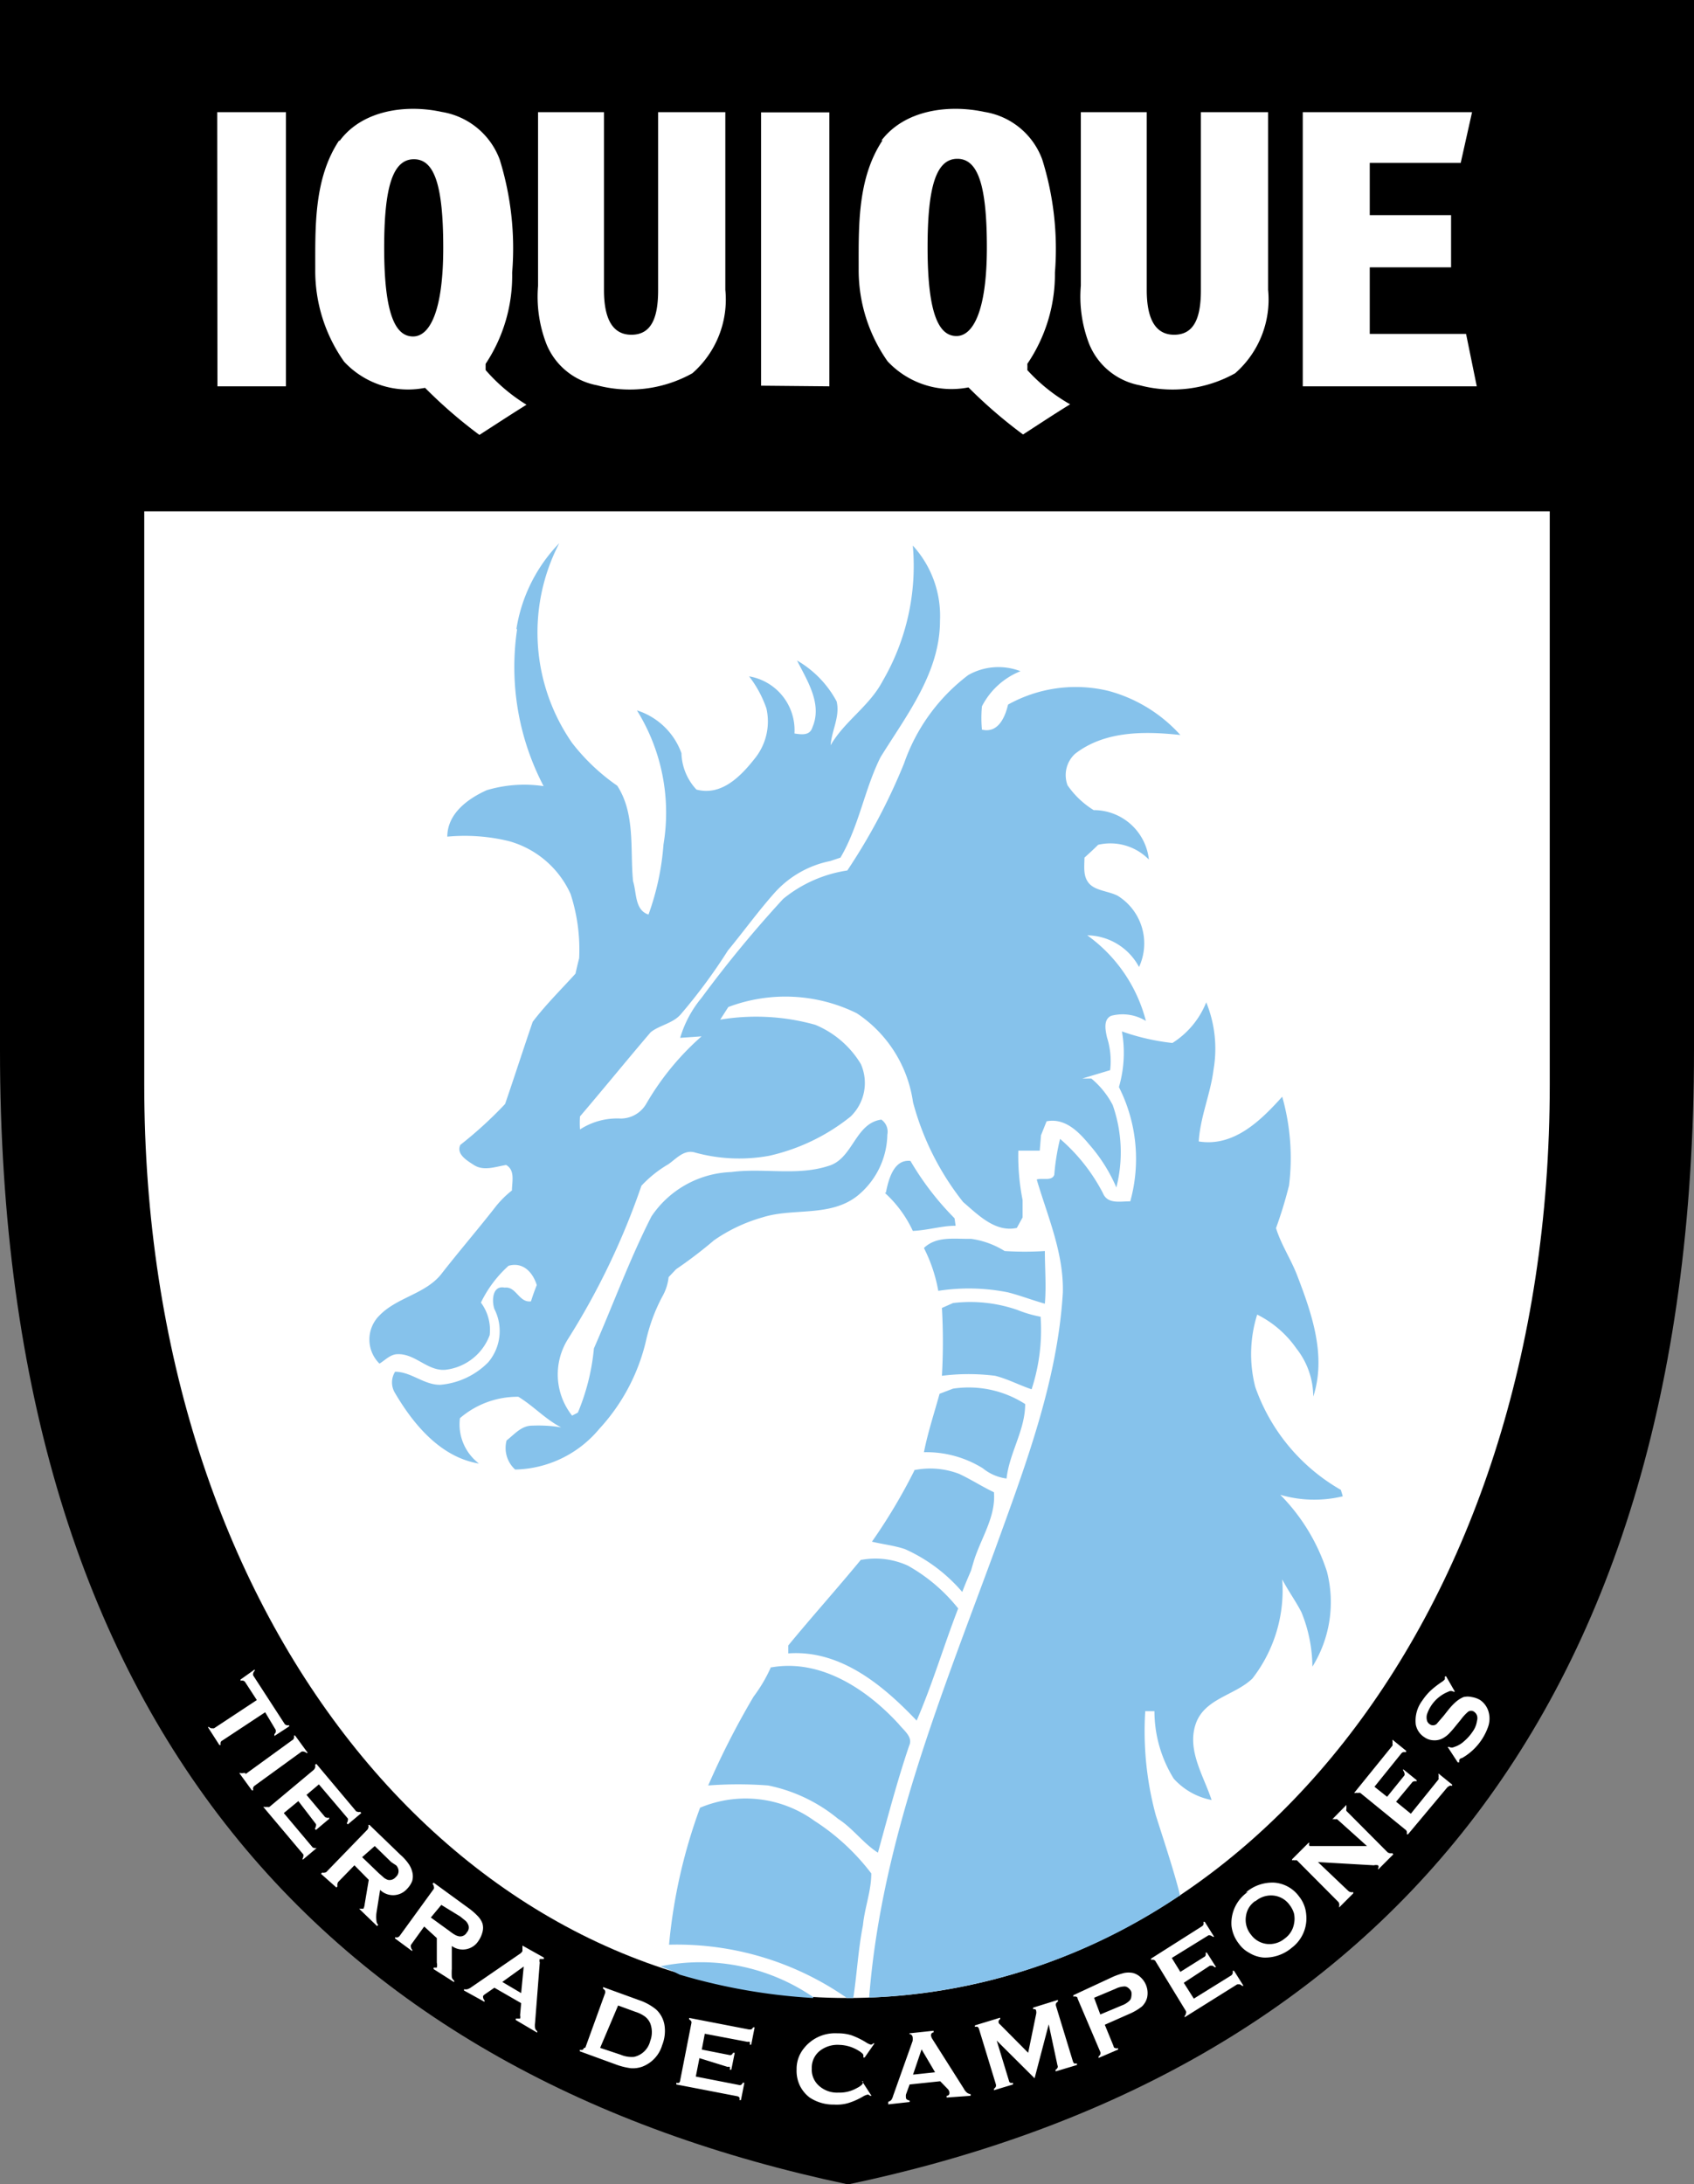
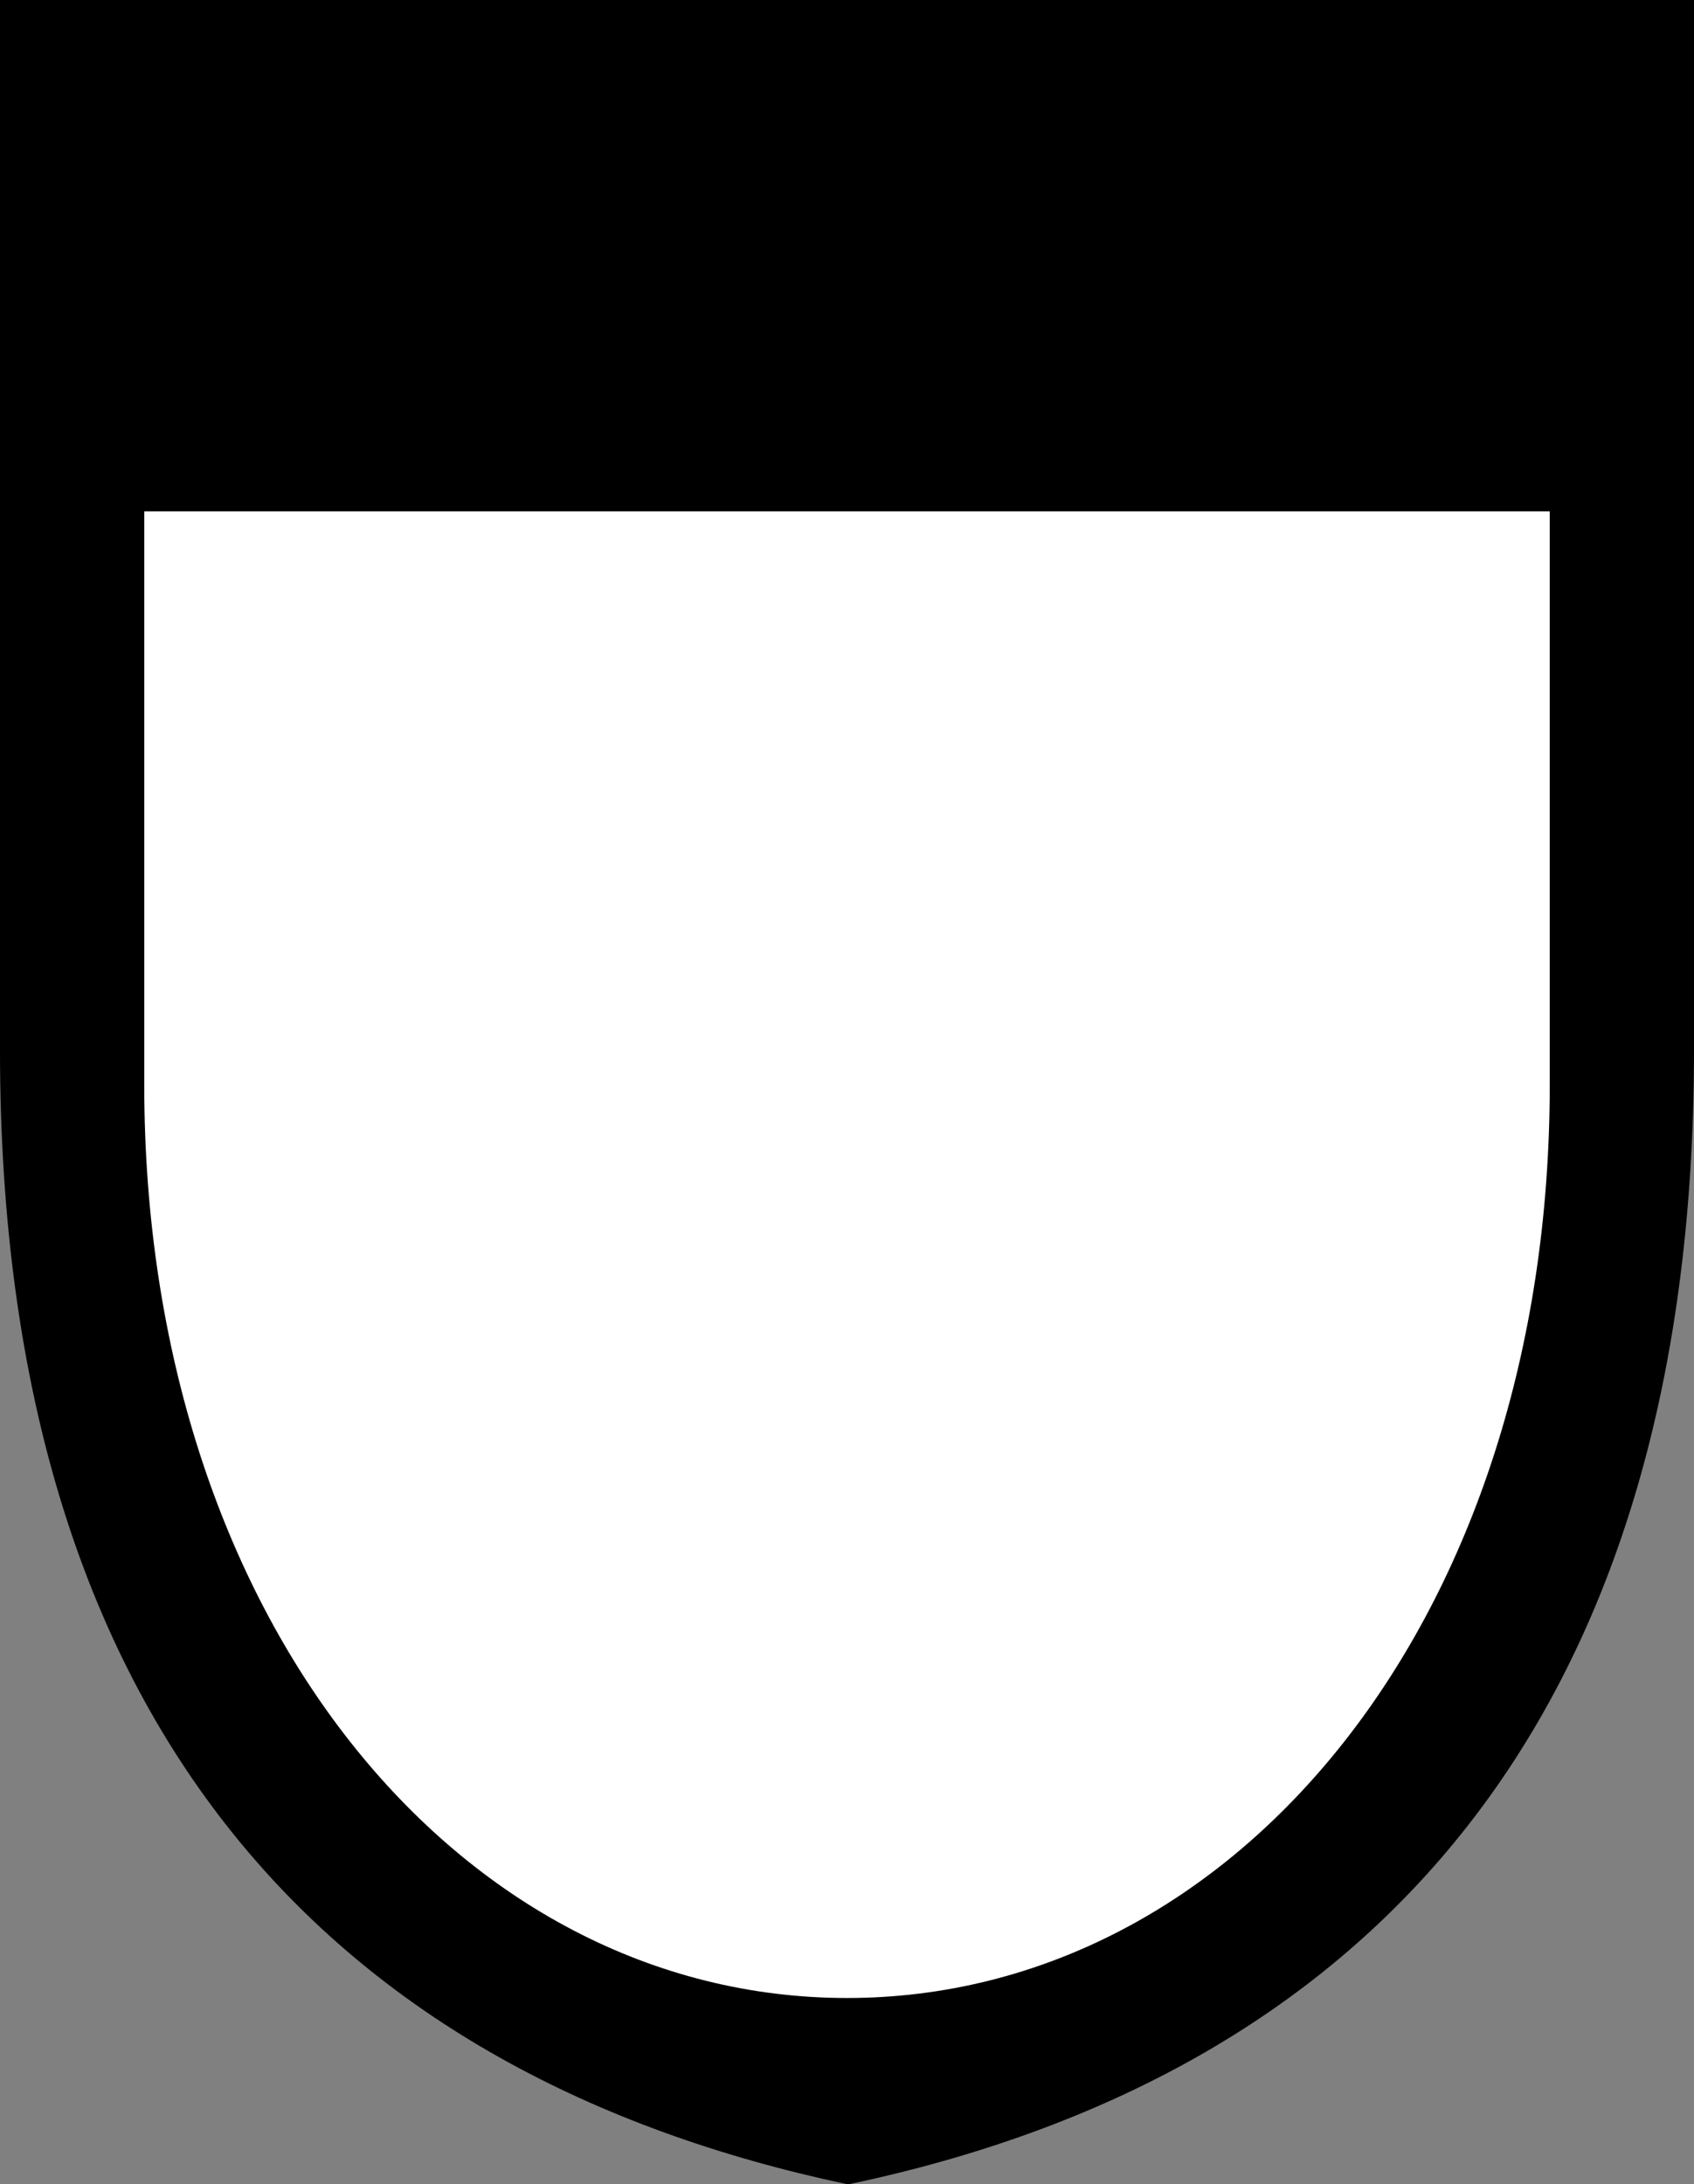
<svg xmlns="http://www.w3.org/2000/svg" viewBox="0 0 79.15 102.05">
  <rect x="0" y="0" width="79.15" height="102.05" fill="#808080" stroke="none" />
  <defs>
    <style>.cls-1{fill:#fff;}.cls-2{fill:#86c2eb;}</style>
  </defs>
  <g id="Capa_2" data-name="Capa 2">
    <g id="Capa_1-2" data-name="Capa 1">
      <path d="M39.58,102.05C15.7,97,0,80.9,0,49.07V0H79.15V49.07c0,31.83-15.7,48-39.57,53" />
      <path class="cls-1" d="M6.74,50.68V23.89H72.41V50.68c0,25-14.7,42.67-32.83,42.67S6.74,75.65,6.74,50.68" />
-       <path class="cls-2" d="M55.09,88.58a27.73,27.73,0,0,1-14.48,4.75C41.18,86,44,79.19,46.49,72.4c1.41-3.9,2.92-7.86,3.17-12,.05-1.85-.71-3.56-1.22-5.29.25-.09.71.09.82-.22a10.5,10.5,0,0,1,.27-1.68,8.52,8.52,0,0,1,2,2.53c.22.54.82.38,1.28.39a7.43,7.43,0,0,0-.53-5.34,5.71,5.71,0,0,0,.14-2.6,10.5,10.5,0,0,0,2.36.54,4,4,0,0,0,1.58-1.9,5.75,5.75,0,0,1,.34,3.15c-.14,1.13-.62,2.2-.69,3.35,1.65.27,2.92-1,3.9-2.09a10.51,10.51,0,0,1,.32,4.14,19.85,19.85,0,0,1-.61,2c.24.78.71,1.47,1,2.24.68,1.77,1.36,3.74.74,5.63A3.64,3.64,0,0,0,60.57,63a4.88,4.88,0,0,0-1.83-1.58,6.17,6.17,0,0,0-.09,3.38,8.94,8.94,0,0,0,4,4.81l.09.3a5.68,5.68,0,0,1-2.92-.07A9.06,9.06,0,0,1,62,73.43a5.71,5.71,0,0,1-.68,4.44,6.85,6.85,0,0,0-.51-2.54c-.27-.53-.62-1-.9-1.54a6.73,6.73,0,0,1-1.39,4.63c-.82.8-2.26.93-2.66,2.15s.38,2.4.75,3.53a3.19,3.19,0,0,1-1.77-1,6,6,0,0,1-.9-3.15l-.43,0A15,15,0,0,0,54,84.8c.22.71.91,2.77,1.14,3.78M39.87,93.35h-.3a13.87,13.87,0,0,0-8.31-2.49,25.17,25.17,0,0,1,1.45-6.4,5.48,5.48,0,0,1,5.34.61,10.4,10.4,0,0,1,2.66,2.46c0,.82-.31,1.6-.39,2.42-.22,1.12-.28,2.27-.45,3.4m-1.88,0a27.56,27.56,0,0,1-6.23-1.09l-.34-.17-.56-.22A9.3,9.3,0,0,1,38,93.31m-2-15.4c2.32-.43,4.49,1,6,2.65.23.29.67.6.48,1-.56,1.65-1,3.34-1.46,5-.69-.44-1.17-1.14-1.86-1.58a7.47,7.47,0,0,0-3.27-1.56,18.7,18.7,0,0,0-2.8,0,37.67,37.67,0,0,1,2.12-4.15,7,7,0,0,0,.82-1.4m4.27-5a3.65,3.65,0,0,1,2.12.28,8,8,0,0,1,2.35,2c-.67,1.73-1.2,3.53-1.94,5.24-1.55-1.63-3.55-3.32-6-3.14l0-.37c1.11-1.35,2.27-2.64,3.39-4m2.48-4.19a3.79,3.79,0,0,1,2.11.17c.56.26,1.08.6,1.63.86.1,1.16-.63,2.18-.95,3.25l-.12.41c-.14.33-.28.65-.41,1a7.61,7.61,0,0,0-2.67-2c-.5-.17-1-.22-1.55-.35a26.28,26.28,0,0,0,2-3.36m1.79-3.79a4.88,4.88,0,0,1,3.37.72c0,1.22-.74,2.28-.87,3.48a2.21,2.21,0,0,1-1.11-.48,5,5,0,0,0-2.75-.75c.18-.92.48-1.82.73-2.73l.63-.24m0-4a6.73,6.73,0,0,1,3,.32,5.7,5.7,0,0,0,1.09.32,8.89,8.89,0,0,1-.42,3.39c-.57-.19-1.11-.48-1.7-.63a9.88,9.88,0,0,0-2.49,0c.06-1.06.06-2.12,0-3.17Zm-1.32-2.61c.6-.53,1.43-.37,2.16-.39a4,4,0,0,1,1.57.57,14.74,14.74,0,0,0,1.88,0c0,.82.07,1.64,0,2.46-.58-.16-1.14-.38-1.73-.53a9.33,9.33,0,0,0-3.25-.07,7.19,7.19,0,0,0-.67-2m-1.78-2.58c.12-.6.36-1.58,1.15-1.49a13.37,13.37,0,0,0,2.06,2.68l.05.35c-.66,0-1.29.21-2,.24a5.55,5.55,0,0,0-1.31-1.78M24.13,29.38a7.41,7.41,0,0,1,2-4,9.05,9.05,0,0,0,.6,9.33,9.51,9.51,0,0,0,2.11,2c.86,1.33.59,3,.74,4.47.17.52.07,1.34.72,1.55A12.21,12.21,0,0,0,31,39.46a9.06,9.06,0,0,0-1.24-6.27,3.26,3.26,0,0,1,2.08,2,2.59,2.59,0,0,0,.7,1.7c1.2.32,2.12-.67,2.78-1.52a2.75,2.75,0,0,0,.49-2.27,5.2,5.2,0,0,0-.81-1.5,2.55,2.55,0,0,1,2.12,2.67c.33.05.72.11.84-.29.47-1.09-.24-2.17-.72-3.12a4.85,4.85,0,0,1,1.85,1.91c.17.7-.23,1.35-.28,2.05.65-1.13,1.81-1.82,2.43-3a10.68,10.68,0,0,0,1.41-6.33A4.87,4.87,0,0,1,43.92,29c0,2.43-1.56,4.41-2.78,6.38-.75,1.5-1,3.21-1.87,4.69l-.48.16a4.74,4.74,0,0,0-2.56,1.44c-.78.87-1.47,1.83-2.22,2.74a25.78,25.78,0,0,1-2.22,3c-.37.41-1,.5-1.39.82-1.11,1.3-2.19,2.63-3.3,3.93a4.26,4.26,0,0,0,0,.61A3.19,3.19,0,0,1,29,52.26a1.38,1.38,0,0,0,1.19-.68,12.58,12.58,0,0,1,2.59-3.16l-1,.07a5.26,5.26,0,0,1,1-1.87A55.62,55.62,0,0,1,36.59,42a6.18,6.18,0,0,1,3-1.33,27.83,27.83,0,0,0,2.65-5,8.79,8.79,0,0,1,3-4.13,2.86,2.86,0,0,1,2.44-.18A3.47,3.47,0,0,0,45.88,33a5.67,5.67,0,0,0,0,1.09c.75.18,1.08-.57,1.22-1.17a6.5,6.5,0,0,1,4.69-.64,6.94,6.94,0,0,1,3.36,2.06c-1.67-.18-3.53-.2-4.92.88a1.35,1.35,0,0,0-.35,1.47,4.1,4.1,0,0,0,1.22,1.16,2.59,2.59,0,0,1,2.58,2.31,2.52,2.52,0,0,0-2.37-.69c-.21.21-.43.41-.64.6,0,.41-.08.87.22,1.21s.9.35,1.33.57a2.62,2.62,0,0,1,1,3.33,2.79,2.79,0,0,0-2.42-1.48,7.09,7.09,0,0,1,2.74,4,2.08,2.08,0,0,0-1.62-.24c-.38.17-.27.67-.2,1A3.65,3.65,0,0,1,51.87,50l-1.3.39.42,0a4,4,0,0,1,1,1.24,6.66,6.66,0,0,1,.17,3.85,7.54,7.54,0,0,0-1.26-2c-.49-.59-1.13-1.26-2-1.09l-.26.65-.06.72c-.34,0-.68,0-1,0a10.51,10.51,0,0,0,.2,2.31l0,.81-.27.49c-1,.22-1.8-.6-2.51-1.21a12.8,12.8,0,0,1-2.34-4.66,6,6,0,0,0-2.63-4.16,7.54,7.54,0,0,0-6-.29l-.38.59a10.23,10.23,0,0,1,4.44.24,4.49,4.49,0,0,1,2.13,1.83,2.18,2.18,0,0,1-.48,2.46A9.34,9.34,0,0,1,35.94,54a7.77,7.77,0,0,1-3.46-.15c-.52-.16-.88.29-1.26.55a5.51,5.51,0,0,0-1.25,1,34.15,34.15,0,0,1-3.43,7.16,3.1,3.1,0,0,0,.19,3.58L27,66a10.2,10.2,0,0,0,.75-3c.9-2.05,1.67-4.17,2.69-6.17a4.69,4.69,0,0,1,3.73-2.07c1.5-.2,3.06.19,4.52-.28,1.17-.32,1.25-2,2.49-2.17a.69.69,0,0,1,.28.7,3.77,3.77,0,0,1-1.41,2.87c-1.28,1-3,.54-4.43,1a7.57,7.57,0,0,0-2.26,1.07,20.68,20.68,0,0,1-1.77,1.35l-.35.37a2.32,2.32,0,0,1-.29.9,8.19,8.19,0,0,0-.75,2A9.13,9.13,0,0,1,28,66.76a5.25,5.25,0,0,1-3.93,1.9,1.36,1.36,0,0,1-.4-1.36c.35-.27.67-.67,1.15-.69s.93,0,1.4.08c-.74-.38-1.29-1-2-1.43a4.12,4.12,0,0,0-2.73,1,2.3,2.3,0,0,0,.89,2.12c-1.78-.29-3.05-1.81-3.92-3.29a.94.94,0,0,1,0-1c.75,0,1.35.62,2.11.61a3.57,3.57,0,0,0,2.24-1.05,2.26,2.26,0,0,0,.29-2.49c-.13-.38-.1-1.12.48-1,.54-.07.67.72,1.23.64.08-.26.17-.51.27-.76-.19-.6-.64-1.09-1.32-.9a5.59,5.59,0,0,0-1.29,1.72,2.14,2.14,0,0,1,.41,1.52A2.51,2.51,0,0,1,20.8,64c-.83.06-1.4-.76-2.22-.73-.34,0-.58.28-.85.44a1.58,1.58,0,0,1,0-2.25c.81-.84,2.13-1,2.87-1.91.84-1.08,1.74-2.12,2.58-3.2a4.65,4.65,0,0,1,.74-.73c0-.4.16-.94-.27-1.19-.5.08-1.05.3-1.51,0-.31-.2-.84-.51-.63-.94a18.94,18.94,0,0,0,2.09-1.91c.44-1.28.85-2.56,1.29-3.84.6-.79,1.32-1.5,2-2.25.05-.24.11-.48.17-.72a8.38,8.38,0,0,0-.4-3,4.47,4.47,0,0,0-2.88-2.47,8.71,8.71,0,0,0-2.88-.21c0-1.07.95-1.77,1.84-2.17a6.11,6.11,0,0,1,2.66-.19,12,12,0,0,1-1.24-7.32" />
-       <path class="cls-1" d="M60.87,5.24h7.91l-.53,2.37H64v2.44h3.8v2.44H64v3.11h4.5L69,18.05H60.87Zm-10.36,0h3.07s0,5.54,0,8.31c0,1.22.33,2.09,1.28,2.09s1.25-.82,1.25-2.08c0-2.78,0-8.32,0-8.32h3.14v8.3a4.58,4.58,0,0,1-1.54,3.9,6,6,0,0,1-4.46.56,3.18,3.18,0,0,1-2.36-1.93,6.13,6.13,0,0,1-.39-2.72c0-2.7,0-8.11,0-8.11m-40.35,0,3.21,0V18.05H10.16Zm15,0h3.07s0,5.54,0,8.31c0,1.22.33,2.09,1.28,2.09s1.25-.82,1.25-2.08c0-2.78,0-8.32,0-8.32h3.14v8.3a4.58,4.58,0,0,1-1.54,3.9,6,6,0,0,1-4.46.56,3.18,3.18,0,0,1-2.36-1.93,6.13,6.13,0,0,1-.39-2.72c0-2.7,0-8.11,0-8.11M15.87,6.58C16.94,5.13,19,4.87,20.64,5.23a3.48,3.48,0,0,1,2.71,2.23,14,14,0,0,1,.58,5.28A7.44,7.44,0,0,1,22.69,17c0,.07,0,.21,0,.29a8.25,8.25,0,0,0,1.91,1.62c-.74.46-1.47.94-2.2,1.41a22.27,22.27,0,0,1-2.54-2.2,4.08,4.08,0,0,1-3.78-1.22,7.34,7.34,0,0,1-1.35-4.33c0-2-.06-4.23,1.11-6m3.5.87c-1,0-1.39,1.33-1.39,4.14,0,3.25.58,4.14,1.35,4.14s1.41-1.16,1.41-4.14-.43-4.14-1.37-4.14m21.84-.87C42.27,5.13,44.32,4.87,46,5.23a3.45,3.45,0,0,1,2.7,2.23,14,14,0,0,1,.59,5.28A7.45,7.45,0,0,1,48,17a2.58,2.58,0,0,1,0,.29A8.1,8.1,0,0,0,50,18.89c-.75.46-1.47.94-2.2,1.41a22.37,22.37,0,0,1-2.55-2.2,4.09,4.09,0,0,1-3.78-1.22,7.41,7.41,0,0,1-1.35-4.33c0-2-.06-4.23,1.12-6m3.49.87c-1,0-1.39,1.33-1.39,4.14,0,3.25.58,4.14,1.35,4.14s1.42-1.16,1.42-4.14-.44-4.14-1.38-4.14m-9.17,10.6V5.25h3.19v12.8Zm32,60.29.42.73-.07,0a.23.23,0,0,0-.24,0,1.72,1.72,0,0,0-1,1.07.57.57,0,0,0,0,.26.29.29,0,0,0,.12.18.26.26,0,0,0,.33,0l.32-.37.23-.29a2.86,2.86,0,0,1,.37-.39,1.36,1.36,0,0,1,.34-.21.84.84,0,0,1,.39,0,1.07,1.07,0,0,1,.39.14,1,1,0,0,1,.38.51,1.17,1.17,0,0,1,0,.71,2.72,2.72,0,0,1-1.23,1.49c-.08,0-.13.08-.13.1s0,.05,0,.1l-.07,0-.47-.72.07,0a.26.26,0,0,0,.24,0,1.19,1.19,0,0,0,.45-.26,2.15,2.15,0,0,0,.41-.46,1.1,1.1,0,0,0,.2-.5.42.42,0,0,0,0-.25.37.37,0,0,0-.13-.17.24.24,0,0,0-.29,0,2.11,2.11,0,0,0-.33.36l-.23.28a4.61,4.61,0,0,1-.34.39,1.18,1.18,0,0,1-.25.19.79.79,0,0,1-.45.11.78.78,0,0,1-.43-.14.9.9,0,0,1-.41-.6,1.56,1.56,0,0,1,.3-1.11,2.87,2.87,0,0,1,.37-.45,4.43,4.43,0,0,1,.55-.43.58.58,0,0,0,.13-.11.16.16,0,0,0,0-.12ZM12.39,80l-2,1.32a.15.15,0,0,0-.08.08.3.3,0,0,0,0,.13l-.06,0-.54-.84.06,0a.17.17,0,0,0,.12.06s.06,0,.11,0l2-1.32-.54-.83a.17.17,0,0,0-.08-.07.23.23,0,0,0-.14,0l0-.06L11.9,78l0,.06a.31.31,0,0,0-.07.12.22.22,0,0,0,0,.1l1.46,2.25a.15.15,0,0,0,.09.07.2.2,0,0,0,.13,0l0,.06-.69.45,0-.06c0-.05.06-.08.06-.12a.26.26,0,0,0,0-.11Zm-.92,2.89,2.19-1.59a.13.13,0,0,0,.07-.09.19.19,0,0,0,0-.12l.06,0,.59.81-.06,0a.33.33,0,0,0-.12-.06.19.19,0,0,0-.11,0l-2.19,1.59a.18.18,0,0,0-.07.09.32.32,0,0,0,0,.13l-.06,0-.59-.81.07,0a.21.21,0,0,0,.11,0s.07,0,.11,0m2.47,1.31-.68.56,1.32,1.57a.12.12,0,0,0,.1.06.19.19,0,0,0,.12,0l0,0-.63.53-.05,0a.27.27,0,0,0,.05-.13.16.16,0,0,0,0-.1l-1.87-2.22.06,0a.28.28,0,0,0,.12,0,.18.18,0,0,0,.11,0l2.07-1.73s.06-.07.06-.1a.17.17,0,0,0,0-.13l.06-.05,1.83,2.18a.12.12,0,0,0,.1.06.15.15,0,0,0,.12,0l.05.06-.63.53-.05-.06a.21.21,0,0,0,.05-.12.16.16,0,0,0,0-.1L14.9,83.37l-.58.49.84,1a.12.12,0,0,0,.09.06.17.17,0,0,0,.13,0l0,.06-.62.52-.05-.06a.28.28,0,0,0,.05-.12.14.14,0,0,0,0-.1Zm2.62,3-.74.76a.16.16,0,0,0-.05.1.19.19,0,0,0,0,.12l-.05.06L15,87.55l.05-.06a.3.3,0,0,0,.13,0,.14.14,0,0,0,.1-.06l1.88-1.94a.19.19,0,0,0,.05-.1.24.24,0,0,0,0-.13l.05,0,1.44,1.39a2.35,2.35,0,0,1,.39.43,1.12,1.12,0,0,1,.17.37.8.8,0,0,1,0,.43,1.07,1.07,0,0,1-.24.37.87.87,0,0,1-1.26.05l-.17,1.07a1.48,1.48,0,0,0,0,.38.27.27,0,0,0,.08.18l-.05.06-.84-.81.06,0c.06,0,.11,0,.14,0a.6.6,0,0,0,.06-.22l.19-1.13Zm.36-.38.78.75.25.22a.7.7,0,0,0,.17.09.37.37,0,0,0,.37-.13.36.36,0,0,0,.12-.37.46.46,0,0,0-.09-.17L18.28,87l-.77-.75Zm2.9,3.24-.62.86a.19.19,0,0,0,0,.11.22.22,0,0,0,.06.12l0,.06-.8-.59,0-.06a.22.22,0,0,0,.13,0,.18.18,0,0,0,.09-.07l1.59-2.19a.17.17,0,0,0,0-.11.22.22,0,0,0-.06-.12l.05-.06,1.62,1.18a3.09,3.09,0,0,1,.44.38,1,1,0,0,1,.22.34.75.75,0,0,1,0,.42,1.28,1.28,0,0,1-.19.41.87.87,0,0,1-1.24.23l0,1.07a3,3,0,0,0,0,.39.29.29,0,0,0,.11.16l0,.07L20.26,92l0-.07c.08,0,.12,0,.15,0a.5.5,0,0,0,0-.23l0-1.15Zm.31-.42.87.63a2,2,0,0,0,.28.19.64.64,0,0,0,.18.06.35.35,0,0,0,.35-.18.34.34,0,0,0,.06-.38.57.57,0,0,0-.11-.16l-.26-.21L20.62,89Zm4.22,4-1.25-.72-.42.29a.36.36,0,0,0-.11.1c0,.06,0,.13.07.2l0,.07L21.68,93l0-.06a.45.45,0,0,0,.16,0,.7.7,0,0,0,.19-.1l2.24-1.54a.37.37,0,0,0,.14-.14c0-.06,0-.12,0-.2l0-.06,1,.56,0,.07c-.1,0-.16,0-.19,0a.25.25,0,0,0,0,.16L25,94.51a.91.91,0,0,0,0,.25.26.26,0,0,0,.1.14l0,.07-1-.59,0-.07c.09,0,.16,0,.2,0a.28.28,0,0,0,0-.15Zm0-.47.12-1.24-1,.72Zm3,2.55.92-2.54a.17.17,0,0,0,0-.12.19.19,0,0,0-.09-.09l0-.08,1.68.61a2.53,2.53,0,0,1,.8.44,1.28,1.28,0,0,1,.4.83,1.78,1.78,0,0,1-.12.83,1.54,1.54,0,0,1-.91,1,1.29,1.29,0,0,1-.56.08,3.2,3.2,0,0,1-.71-.18l-1.67-.61,0-.07a.24.24,0,0,0,.13,0,.22.22,0,0,0,.07-.09m.75,0L29,96a1.31,1.31,0,0,0,.63.1,1,1,0,0,0,.75-.74,1.16,1.16,0,0,0,0-.83.81.81,0,0,0-.24-.31A1.51,1.51,0,0,0,29.7,94l-.82-.3Zm4.64.48-.17.86,2,.39a.14.14,0,0,0,.11,0,.17.17,0,0,0,.08-.1l.08,0-.16.81-.07,0a.24.24,0,0,0,0-.12.17.17,0,0,0-.1-.06l-2.85-.55v-.08a.23.23,0,0,0,.13,0,.16.16,0,0,0,.05-.11l.52-2.65a.18.18,0,0,0,0-.11.3.3,0,0,0-.1-.09v-.07l2.79.54c.05,0,.09,0,.11,0a.3.3,0,0,0,.09-.1h.07l-.16.81h-.07a.33.33,0,0,0,0-.13.19.19,0,0,0-.1,0l-2-.38-.14.74,1.27.25a.19.19,0,0,0,.11,0,.21.21,0,0,0,.08-.1h.08l-.16.79h-.07a.33.33,0,0,0,0-.13.19.19,0,0,0-.1,0Zm7.6,1.08.44.68-.06,0s-.08-.06-.11-.06a.77.77,0,0,0-.24.1,3.3,3.3,0,0,1-.68.3,1.94,1.94,0,0,1-.66.07A2,2,0,0,1,37.83,98a1.59,1.59,0,0,1-.44-.52,1.61,1.61,0,0,1-.17-.79,1.52,1.52,0,0,1,.35-1A1.85,1.85,0,0,1,39.13,95a2.08,2.08,0,0,1,.65.09,3.71,3.71,0,0,1,.68.33.8.8,0,0,0,.23.11s.06,0,.11-.06l.06,0-.46.66-.06,0v-.06a.14.14,0,0,0-.05-.13,1.16,1.16,0,0,0-.21-.15,1.79,1.79,0,0,0-.87-.25,1.34,1.34,0,0,0-.88.26,1,1,0,0,0-.4.84,1,1,0,0,0,.37.84,1.25,1.25,0,0,0,.87.29,1.62,1.62,0,0,0,.88-.22.83.83,0,0,0,.21-.14.16.16,0,0,0,.06-.12v-.06Zm3.65,0-1.43.15-.17.47a.56.56,0,0,0,0,.15c0,.07.07.11.17.13v.07l-1,.11V98.2a.37.37,0,0,0,.14-.08.63.63,0,0,0,.09-.2l.91-2.56a.58.58,0,0,0,0-.19.17.17,0,0,0-.15-.14V95l1.13-.12v.08c-.09,0-.13.09-.12.15a.47.47,0,0,0,.06.15l1.47,2.32a.6.6,0,0,0,.16.2.34.34,0,0,0,.16.06v.08L44.23,98v-.08c.1,0,.14-.08.13-.16a.3.3,0,0,0-.06-.14Zm-.24-.42-.63-1.07-.4,1.18Zm4.65.28-1.77-1.76.57,1.87a.14.14,0,0,0,.06.1.24.24,0,0,0,.13,0l0,.08-.89.27,0-.07a.26.26,0,0,0,.09-.1.2.2,0,0,0,0-.11l-.79-2.59a.23.23,0,0,0-.06-.09.25.25,0,0,0-.13,0l0-.07,1.18-.36,0,.07a.14.14,0,0,0-.07.16.18.18,0,0,0,.07.09l1.31,1.32.37-1.8a.34.34,0,0,0,0-.17c0-.06-.07-.08-.14-.07l0-.07,1.16-.36,0,.08a.19.19,0,0,0-.09.09.2.2,0,0,0,0,.11l.79,2.59a.29.29,0,0,0,.06.1l.13,0,0,.07-1,.3,0-.08a.19.19,0,0,0,.09-.09.11.11,0,0,0,0-.11L49,94.58Zm3.28-2.5.41,1s0,.08.08.09a.18.18,0,0,0,.13,0l0,.07-.91.39,0-.07a.24.24,0,0,0,.08-.1.14.14,0,0,0,0-.11l-1.06-2.49s0-.08-.07-.09a.18.18,0,0,0-.13,0l0-.07L52,92.36a3.31,3.31,0,0,1,.53-.18,1.07,1.07,0,0,1,.4,0,.8.8,0,0,1,.35.19,1,1,0,0,1,.26.36,1,1,0,0,1,.06.59.86.86,0,0,1-.25.43,2.56,2.56,0,0,1-.6.35Zm-.21-.48,1-.42a1,1,0,0,0,.38-.24.33.33,0,0,0,.07-.18.6.6,0,0,0,0-.22.43.43,0,0,0-.13-.17.3.3,0,0,0-.17-.08,1,1,0,0,0-.44.11l-1,.42Zm3.9-1.48.47.74,1.74-1.08a.18.18,0,0,0,.07-.09.2.2,0,0,0,0-.13l.07,0,.44.7-.07,0a.28.28,0,0,0-.11-.07l-.11,0-2.46,1.54,0-.06a.19.19,0,0,0,.06-.12.13.13,0,0,0,0-.11L54,91.65a.14.14,0,0,0-.09-.08.31.31,0,0,0-.13,0l0-.06L56.16,90a.18.18,0,0,0,.07-.08.3.3,0,0,0,0-.13l.06,0,.44.7-.06,0s-.08-.06-.12-.06a.1.1,0,0,0-.1,0l-1.7,1.05.4.65,1.1-.69a.15.15,0,0,0,.08-.08.31.31,0,0,0,0-.13l.06,0,.43.68-.07,0a.28.28,0,0,0-.11-.07l-.11,0Zm2.9-4.22a1.9,1.9,0,0,1,1.33-.46,1.58,1.58,0,0,1,1.16.65,1.53,1.53,0,0,1,.33.83A1.72,1.72,0,0,1,60.36,91a1.92,1.92,0,0,1-1.32.46,1.48,1.48,0,0,1-.67-.22,1.38,1.38,0,0,1-.48-.42,1.65,1.65,0,0,1-.35-.84,1.77,1.77,0,0,1,.77-1.59m.34.43a1,1,0,0,0-.43.68,1.09,1.09,0,0,0,.23.89,1.07,1.07,0,0,0,.8.44,1.12,1.12,0,0,0,.78-.26,1.08,1.08,0,0,0,.43-.68,1.16,1.16,0,0,0,0-.49,1.2,1.2,0,0,0-.2-.39,1.06,1.06,0,0,0-.81-.45,1.12,1.12,0,0,0-.78.26M61.58,87,63,88.35a.19.19,0,0,0,.1.05.24.24,0,0,0,.13,0l0,.06-.66.66,0-.06a.24.24,0,0,0,0-.12.18.18,0,0,0-.06-.1l-1.91-1.92a.19.19,0,0,0-.1,0,.27.27,0,0,0-.13,0l0-.05.77-.77.05,0a.12.12,0,0,0,0,.15s.07,0,.13,0l2.55,0L62.48,85a.19.19,0,0,0-.1,0,.27.27,0,0,0-.13,0l0,0,.66-.67,0,.06c0,.05,0,.09,0,.12a.14.14,0,0,0,0,.1l1.91,1.92a.19.19,0,0,0,.1.05.24.24,0,0,0,.13,0l.05.06-.71.71,0-.06a.12.12,0,0,0,0-.14.4.4,0,0,0-.2,0Zm3.65-2.82.69.56,1.29-1.6a.14.14,0,0,0,0-.1.21.21,0,0,0,0-.12l0-.06.64.52,0,.06a.17.17,0,0,0-.13,0l-.09.06L65.79,85.7l-.06,0a.39.39,0,0,0,0-.13.18.18,0,0,0-.07-.09l-2.1-1.71a.17.17,0,0,0-.11,0,.28.28,0,0,0-.12,0l-.06,0,1.79-2.21a.16.16,0,0,0,0-.1.28.28,0,0,0,0-.12l0-.06.64.52,0,.06-.13,0a.2.2,0,0,0-.1.07l-1.25,1.55.59.47.81-1a.18.18,0,0,0,0-.11.33.33,0,0,0-.06-.12l0-.06.63.51,0,.06a.21.21,0,0,0-.13,0,.12.12,0,0,0-.09.06Z" />
    </g>
  </g>
</svg>